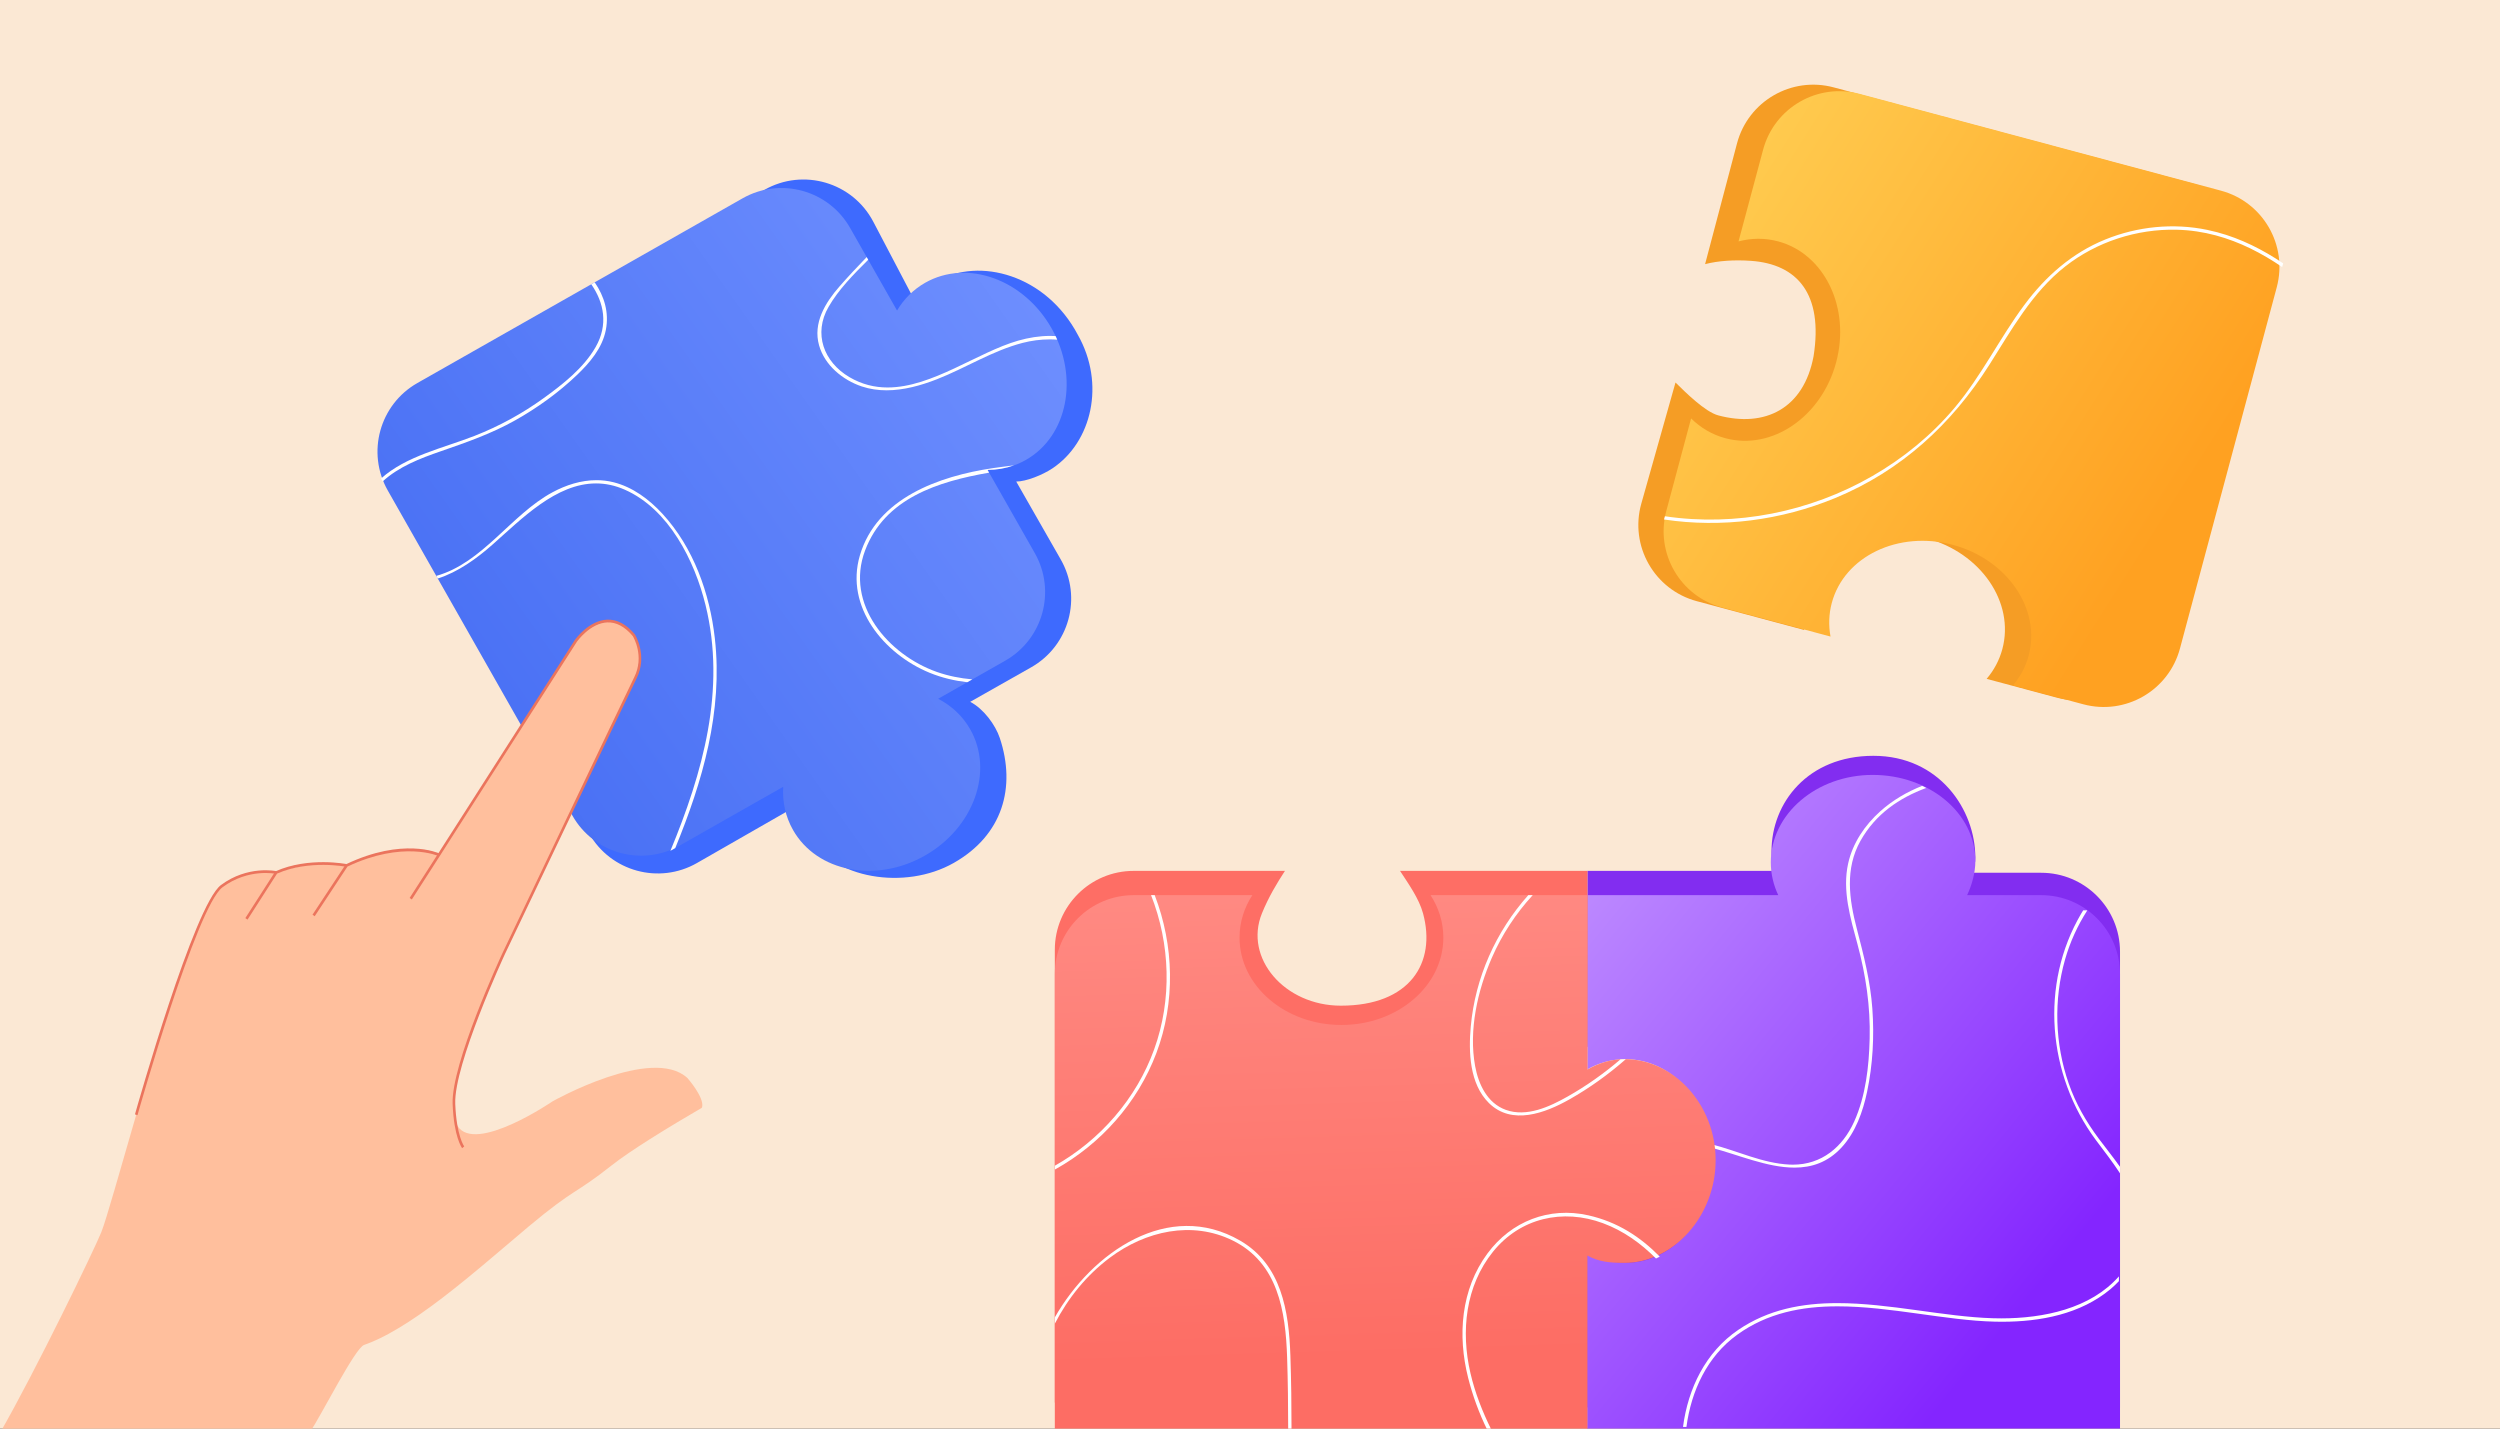
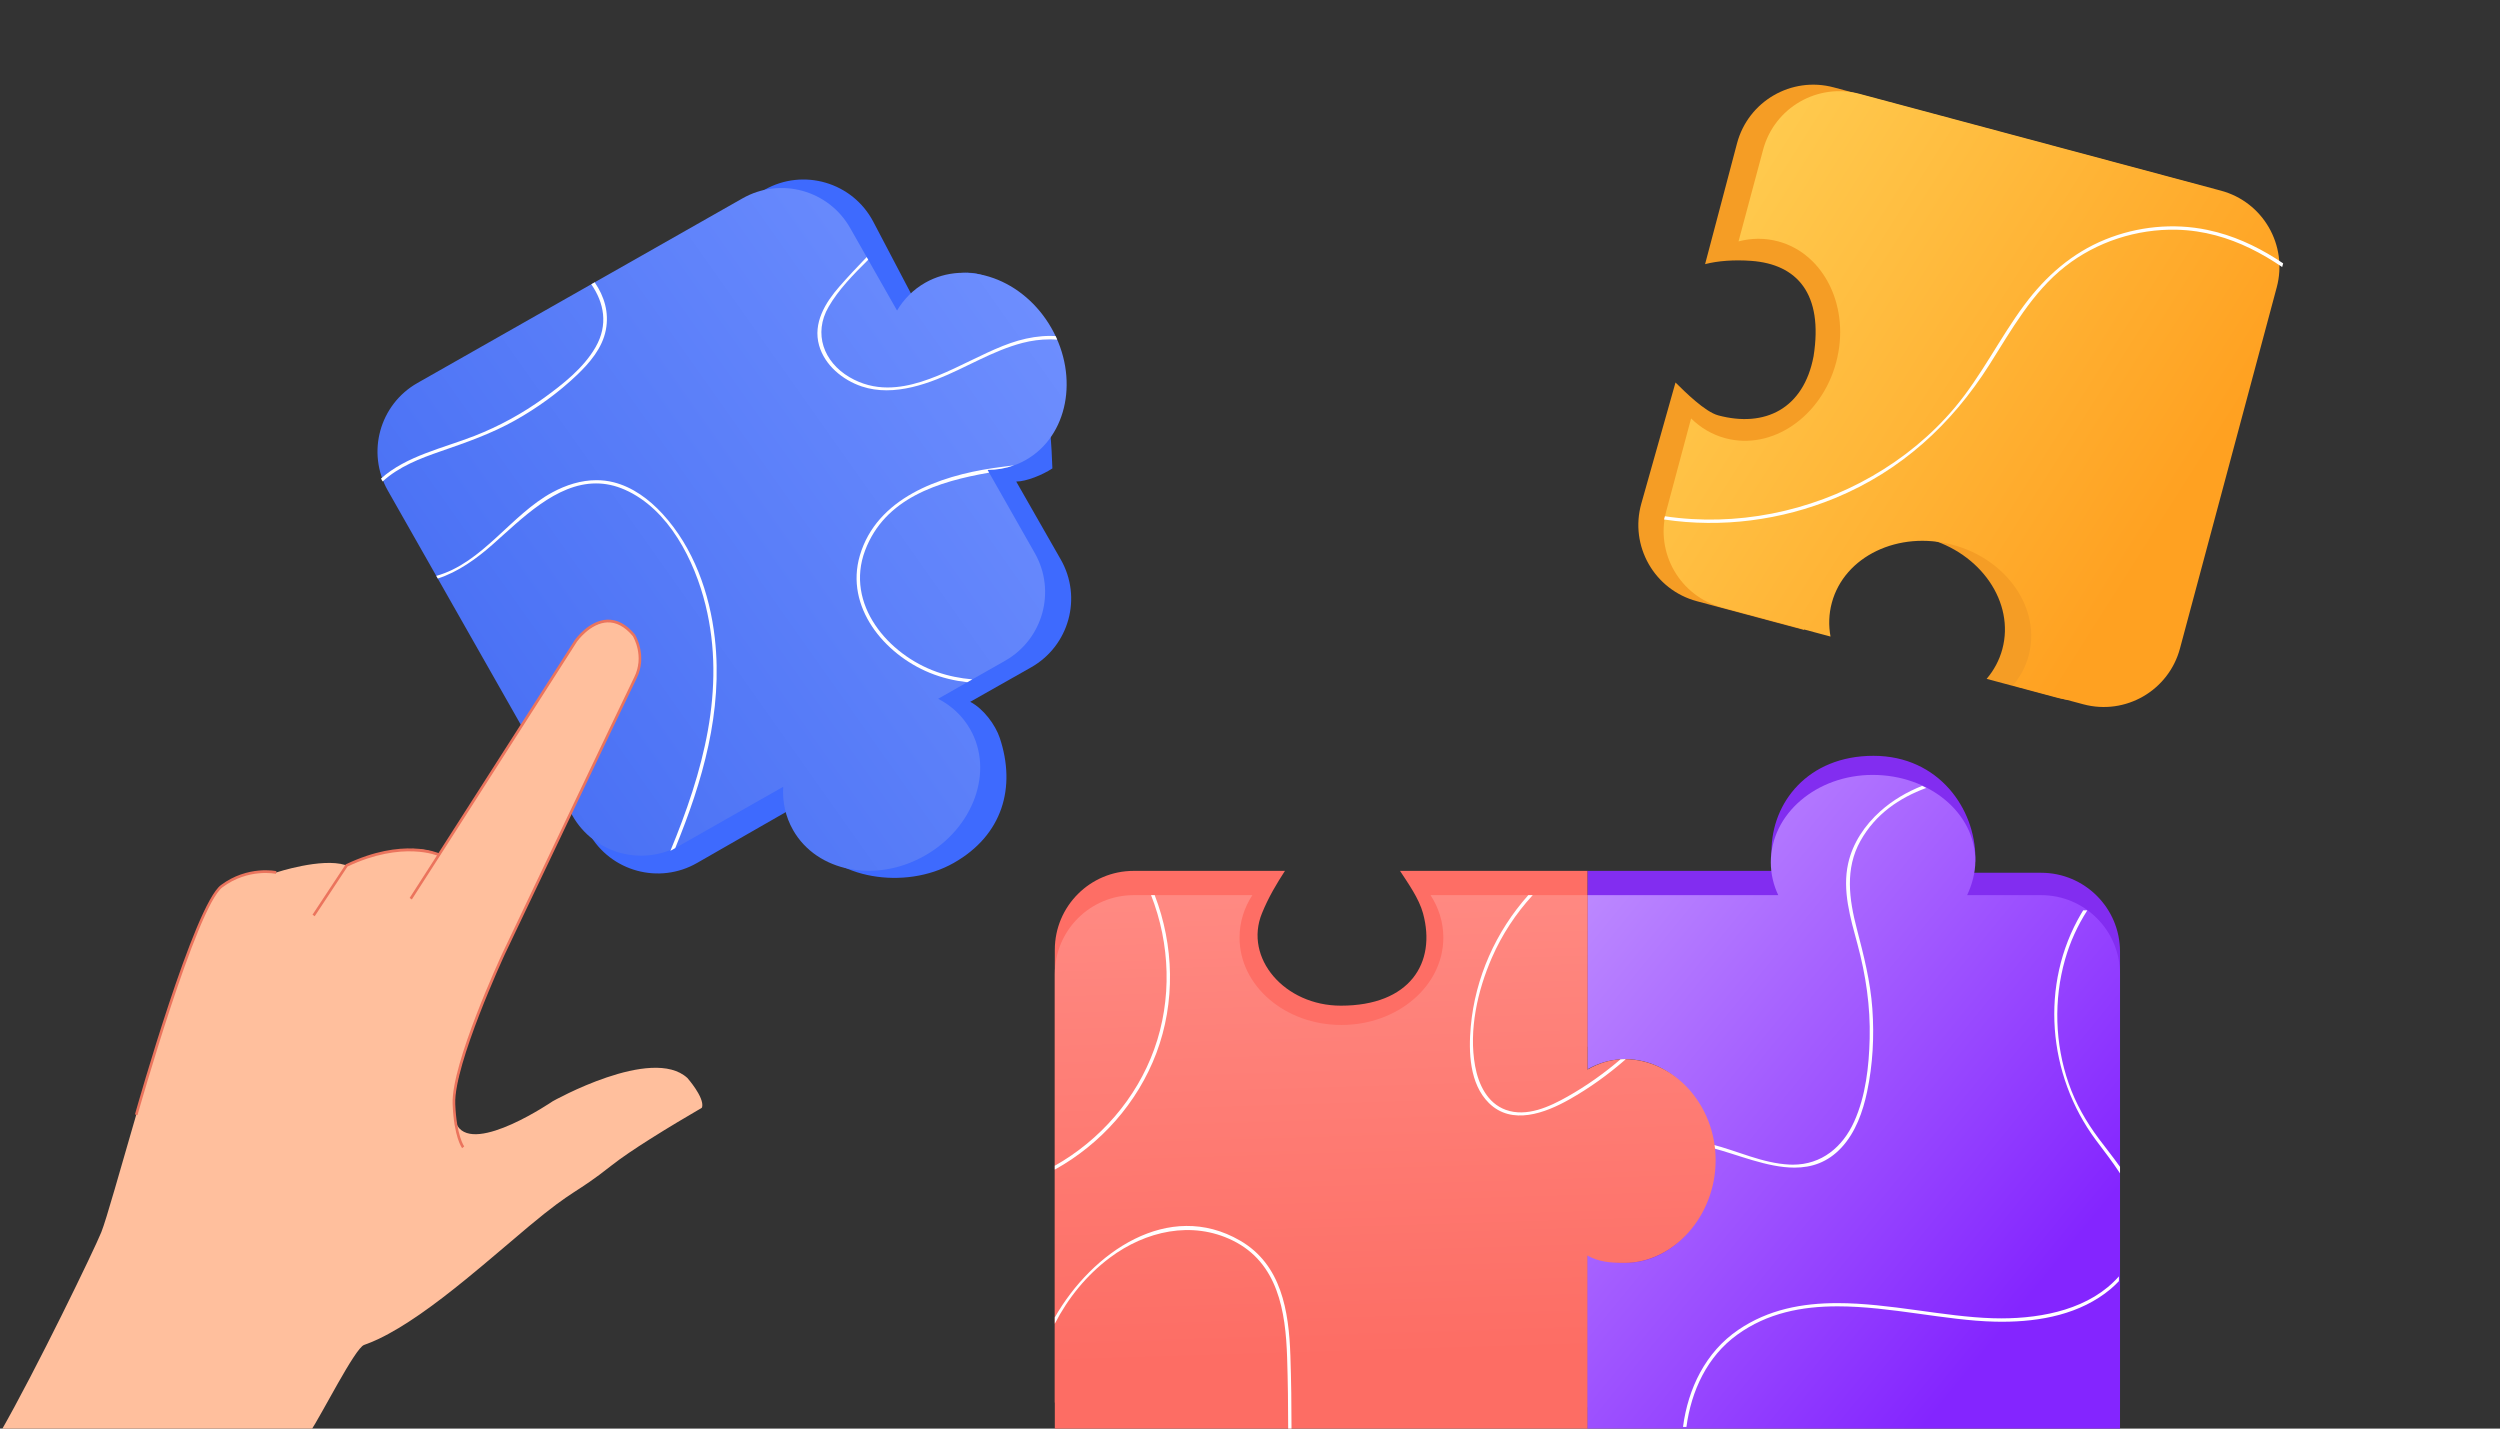
<svg xmlns="http://www.w3.org/2000/svg" width="301" height="172" viewBox="0 0 301 172" fill="none">
  <rect x="0" y="0" width="301" height="172" fill="#333333" stroke="none" />
  <g clip-path="url(#clip0_93_2534)">
-     <rect width="301" height="172" fill="#FBE8D4" />
-     <path d="M112.854 33.833C111.418 34.649 111.989 36.805 111.17 38.18L105.148 26.702C102.652 21.944 96.711 20.201 92.04 22.856L51.05 46.159C46.489 48.752 44.894 54.552 47.486 59.113L70.934 100.358C73.534 104.931 79.353 106.521 83.917 103.906L97.862 95.914C97.751 97.714 96.499 99.115 97.416 100.729C100.286 105.781 108.94 107.243 114.833 103.896C120.723 100.552 122.354 94.792 120.375 88.854C119.847 87.271 118.415 85.328 116.812 84.5L124.149 80.347C128.728 77.756 130.328 71.936 127.718 67.367L122.354 57.979C123.542 57.979 125.521 57.187 126.708 56.396C131.458 53.229 133.115 46.2 129.767 40.307C125.917 33.042 117.906 30.964 112.854 33.833Z" fill="#3E6AFE" />
+     <path d="M112.854 33.833C111.418 34.649 111.989 36.805 111.17 38.18L105.148 26.702C102.652 21.944 96.711 20.201 92.04 22.856L51.05 46.159C46.489 48.752 44.894 54.552 47.486 59.113L70.934 100.358C73.534 104.931 79.353 106.521 83.917 103.906L97.862 95.914C97.751 97.714 96.499 99.115 97.416 100.729C100.286 105.781 108.94 107.243 114.833 103.896C120.723 100.552 122.354 94.792 120.375 88.854C119.847 87.271 118.415 85.328 116.812 84.5L124.149 80.347C128.728 77.756 130.328 71.936 127.718 67.367L122.354 57.979C123.542 57.979 125.521 57.187 126.708 56.396C125.917 33.042 117.906 30.964 112.854 33.833Z" fill="#3E6AFE" />
    <path d="M111.395 34.042C109.959 34.858 108.822 36.013 108.003 37.388L102.357 27.448C99.766 22.886 93.968 21.288 89.405 23.879L50.261 46.111C45.698 48.702 44.1 54.501 46.692 59.063L68.926 98.212C71.517 102.775 77.316 104.373 81.879 101.781L94.299 94.727C94.189 96.527 94.564 98.319 95.482 99.933C98.351 104.984 105.451 106.369 111.345 103.021C117.235 99.677 119.687 92.867 116.818 87.815C115.901 86.2 114.554 84.961 112.951 84.133L121.022 79.549C125.585 76.958 127.183 71.159 124.591 66.597L118.901 56.577C120.501 56.577 122.076 56.193 123.512 55.378C128.563 52.509 129.948 45.409 126.6 39.515C123.256 33.625 116.446 31.173 111.395 34.042Z" fill="url(#paint0_linear_93_2534)" />
    <path d="M106.741 46.993C105.732 46.993 104.728 46.854 103.752 46.526C101.457 45.755 99.292 43.976 98.617 41.581C97.862 38.899 99.356 36.456 101.058 34.508C102.119 33.292 103.228 32.118 104.349 30.954L104.385 31.017L104.532 31.277C102.758 33.037 100.964 34.859 99.756 36.952C97.905 40.161 99.171 43.58 102.263 45.403C103.776 46.293 105.317 46.652 106.872 46.652C112.216 46.651 117.705 42.413 122.579 41.016C123.843 40.654 125.14 40.444 126.428 40.444C126.649 40.444 126.87 40.45 127.091 40.463C127.16 40.606 127.225 40.751 127.288 40.897C126.987 40.873 126.684 40.863 126.381 40.863C125.28 40.863 124.176 41.012 123.14 41.28C119.486 42.224 116.275 44.306 112.783 45.67C110.884 46.412 108.802 46.993 106.741 46.993" fill="white" />
    <path d="M116.461 82.14C114.923 81.962 113.404 81.608 111.927 81.003C106.457 78.763 101.709 73.074 103.526 66.885C105.56 59.956 113.097 57.322 119.522 56.366C120.361 56.241 121.22 56.138 122.086 56.029C121.068 56.393 120.007 56.574 118.931 56.577C118.93 56.577 118.929 56.577 118.926 56.577C118.919 56.577 118.911 56.577 118.904 56.577C118.902 56.577 118.902 56.577 118.901 56.577L119.089 56.906C112.959 57.972 106.538 59.973 104.16 66.267C101.717 72.733 106.931 78.834 112.796 80.901C114.194 81.392 115.623 81.67 117.065 81.797L116.461 82.14" fill="white" />
    <path d="M80.716 102.442C84.617 93.013 87.447 83.022 84.948 72.859C83.636 67.518 80.534 61.309 75.234 58.963C74.039 58.435 72.882 58.204 71.762 58.204C66.945 58.204 62.81 62.463 59.313 65.556C57.385 67.261 55.141 68.877 52.707 69.654L52.527 69.337C58.111 67.781 61.521 61.976 66.501 59.282C68.148 58.392 69.966 57.812 71.815 57.812C72.493 57.812 73.176 57.891 73.855 58.059C76.166 58.636 78.148 60.114 79.742 61.842C83.497 65.911 85.458 71.432 86.068 76.865C87.056 85.646 84.602 94.061 81.299 102.111L80.782 102.404L80.716 102.442" fill="white" />
    <path d="M46.07 57.968L45.872 57.62C48.914 54.885 53.372 53.955 57.141 52.478C60.077 51.327 62.869 49.806 65.426 47.959C67.746 46.282 70.262 44.321 71.707 41.798C73.26 39.087 72.72 36.442 71.19 34.225L71.601 33.991C72.754 35.671 73.353 37.62 72.942 39.735C72.52 41.903 71.014 43.672 69.46 45.154C67.238 47.273 64.718 49.092 62.045 50.597C59.182 52.209 56.149 53.27 53.056 54.337C50.581 55.191 48.012 56.184 46.07 57.968" fill="white" />
    <path d="M245.75 105.081C250.996 105.081 255.25 109.334 255.25 114.581V169.451H191.092V148.129C192.484 148.915 194.043 149.358 195.695 149.358C201.504 149.358 206.215 143.868 206.215 137.096C206.215 130.316 201.504 124.827 195.695 124.827C194.043 124.827 192.517 125.263 191.125 126.053V104.854H214.102C213.524 103.631 213.291 103.88 213.291 102.479C213.291 96.669 217.646 91 225.562 91C233.479 91 237.833 97.46 237.833 103.271C237.833 104.672 237.421 103.858 236.842 105.081H245.75Z" fill="#822DF0" />
    <path d="M245.75 107.776C250.996 107.776 255.25 112.029 255.25 117.276V172.146H191.092V150.824C192.484 151.61 194.043 152.053 195.695 152.053C201.504 152.053 206.215 146.563 206.215 139.791C206.215 133.012 201.504 127.522 195.695 127.522C194.043 127.522 192.517 127.958 191.125 128.748V107.776H214.102C213.524 106.553 213.205 105.22 213.205 103.819C213.205 98.009 218.695 93.299 225.473 93.299C232.246 93.299 237.833 97.856 237.833 103.667C237.833 105.068 237.421 106.553 236.842 107.776H245.75Z" fill="url(#paint1_linear_93_2534)" />
    <path d="M216.053 140.581C212.775 140.581 209.229 139.011 206.127 138.206C206.112 138.061 206.094 137.917 206.073 137.774C209.21 138.566 212.212 140.068 215.478 140.217C215.61 140.223 215.74 140.226 215.871 140.226C219.306 140.226 221.852 138.125 223.243 135.04C224.633 131.954 225.026 128.39 225.108 125.042C225.205 121.185 224.644 117.407 223.642 113.689C222.795 110.542 221.789 107.226 222.52 103.951C223.068 101.493 224.534 99.334 226.394 97.672C227.907 96.322 229.61 95.345 231.421 94.619C231.589 94.699 231.754 94.781 231.918 94.868C228.669 96.073 225.815 98.004 224.004 101.231C222.118 104.591 222.631 108.265 223.565 111.84C224.396 115.027 225.196 118.151 225.431 121.451C225.669 124.785 225.488 128.193 224.795 131.467C224.289 133.857 223.409 136.332 221.724 138.156C220.054 139.964 218.107 140.581 216.053 140.581" fill="white" />
    <path d="M203.047 171.799H202.634C203.238 167.19 205.341 162.8 209.284 160.119C212.916 157.647 216.998 156.895 221.224 156.895C227.485 156.895 234.061 158.546 239.963 158.717C240.289 158.727 240.618 158.732 240.951 158.732C246.025 158.732 251.68 157.576 255.115 153.675V154.252C254.811 154.572 254.491 154.884 254.14 155.179C250.505 158.229 245.669 159.139 241.033 159.139C240.75 159.139 240.468 159.135 240.186 159.128C234.257 158.992 227.577 157.283 221.25 157.283C216.943 157.283 212.799 158.075 209.169 160.693C205.535 163.314 203.624 167.467 203.047 171.799" fill="white" />
    <path d="M255.25 141.271C254.348 139.881 253.301 138.548 252.355 137.278C246.523 129.451 245.56 118.51 250.579 109.993C250.656 109.862 250.738 109.734 250.817 109.604H251.314C250.155 111.412 249.24 113.393 248.634 115.521C247.249 120.383 247.405 125.672 249.07 130.445C249.912 132.861 251.161 135.041 252.684 137.084C253.531 138.219 254.43 139.328 255.25 140.49V141.271" fill="white" />
    <path d="M191.017 168.877H127V114.354C127 109.107 131.253 104.854 136.5 104.854H154.708C153.723 106.366 152.729 108.021 151.938 109.965C149.746 115.347 154.658 121.083 161.438 121.083C169.75 121.083 172.957 115.937 171.333 109.965C170.846 108.174 169.547 106.366 168.563 104.854H191.125C191.125 135.476 191.017 138.25 191.017 168.877Z" fill="#FE6E65" />
    <path d="M206.563 139.687C206.563 146.46 201.428 152.053 195.619 152.053C193.968 152.053 192.517 151.953 191.125 151.167V172.146H127V117.276C127 112.029 131.253 107.776 136.5 107.776H150.785C149.799 109.288 149.241 111.031 149.241 112.887C149.241 118.697 154.731 123.407 161.51 123.407C168.283 123.407 173.778 118.697 173.778 112.887C173.778 111.031 173.22 109.288 172.236 107.776H191.125V128.775C192.517 127.985 193.968 127.522 195.619 127.522C201.428 127.522 206.563 132.908 206.563 139.687Z" fill="url(#paint2_linear_93_2534)" />
    <path d="M155.363 163.231C155.182 157.82 154.281 152.248 149.303 149.366C140.699 144.387 131.489 150.748 127 158.611V159.374C128.6 156.273 130.825 153.522 133.641 151.416C137.921 148.216 143.505 146.936 148.423 149.359C153.854 152.035 154.79 157.834 154.97 163.461C155.063 166.355 155.096 169.25 155.098 172.146H155.5C155.499 169.174 155.463 166.202 155.363 163.231" fill="white" />
    <path d="M179.269 132.81C182.036 135.537 186.056 134.005 188.954 132.369C191.386 130.996 193.653 129.362 195.746 127.525C195.703 127.525 195.661 127.522 195.619 127.522C195.45 127.522 195.283 127.53 195.115 127.538C193.144 129.228 191.019 130.736 188.75 132.018C186.579 133.244 183.814 134.543 181.288 133.623C179.058 132.811 178.002 130.536 177.603 128.348C176.817 124.035 177.902 119.238 179.636 115.277C180.845 112.515 182.511 109.983 184.539 107.776H184.005C180.105 112.144 177.611 117.711 177.081 123.591C176.804 126.654 176.921 130.494 179.269 132.81Z" fill="white" />
-     <path d="M199.384 151.525C199.536 151.453 199.686 151.377 199.833 151.296C197.518 148.934 194.766 147.12 191.223 146.323C186.511 145.262 181.957 147.039 179.091 150.918C175.889 155.248 175.474 160.793 176.767 165.902C177.298 168.005 178.075 170.145 179.061 172.146H179.563C178.483 169.97 177.59 167.693 177.04 165.323C175.873 160.287 176.441 154.831 179.754 150.712C183.035 146.634 188.159 145.483 192.998 147.273C195.472 148.19 197.564 149.701 199.384 151.525" fill="white" />
    <path d="M127 140.355V140.819C132.539 137.751 136.969 132.769 139.224 126.802C141.535 120.682 141.358 113.825 139.026 107.776H138.588C140.894 113.656 141.13 120.317 138.969 126.321C136.83 132.269 132.468 137.266 127 140.355" fill="white" />
    <path d="M264.236 22.165C269.303 23.523 272.311 28.732 270.953 33.8L259.301 77.287C257.943 82.355 252.733 85.363 247.666 84.005L239.191 81.734C240.068 80.703 240.721 79.498 241.084 78.145C242.587 72.532 238.498 66.561 231.956 64.808C225.409 63.054 218.886 66.182 217.382 71.794C217.02 73.148 216.983 74.517 217.227 75.849L204.3 72.385C199.184 71.014 196.177 65.725 197.616 60.628L201.73 46.053C202.87 47.176 205.28 49.584 206.876 50.011C212.487 51.515 217.168 49.22 218.355 42.886C219.543 35.366 216.376 31.803 210.834 31.407C208.79 31.261 206.842 31.399 205.293 31.803L209.135 17.269C210.479 12.184 215.698 9.159 220.778 10.52L264.236 22.165Z" fill="#F59D25" />
    <path d="M267.403 22.956C272.47 24.314 275.478 29.524 274.12 34.592L262.468 78.079C261.11 83.147 255.9 86.155 250.833 84.797L242.358 82.526C243.235 81.495 243.888 80.29 244.251 78.937C245.754 73.324 241.665 67.353 235.123 65.6C228.576 63.846 222.053 66.974 220.549 72.586C220.187 73.939 220.15 75.309 220.394 76.641L207.344 73.144C202.276 71.786 199.268 66.577 200.626 61.509L203.608 50.379C204.748 51.502 206.14 52.335 207.735 52.762C213.346 54.266 219.316 50.182 221.071 43.635C222.824 37.092 219.697 30.564 214.086 29.061C212.49 28.633 210.869 28.659 209.32 29.062L212.279 18.021C213.637 12.953 218.846 9.946 223.914 11.304L267.403 22.956Z" fill="url(#paint3_linear_93_2534)" />
    <path d="M200.348 62.547L200.453 62.157C209.003 63.429 217.905 61.644 225.413 57.329C229.167 55.171 232.568 52.389 235.356 49.072C238.57 45.25 240.758 40.718 243.726 36.721C246.293 33.264 249.469 30.461 253.489 28.83C257.356 27.261 261.673 26.829 265.764 27.68C266.167 27.764 266.566 27.859 266.959 27.964C269.835 28.735 272.455 30.064 274.892 31.709L274.774 32.151C272.302 30.469 269.654 29.11 266.788 28.343C265.273 27.936 263.696 27.696 262.052 27.659C257.27 27.55 252.447 29.109 248.674 32.064C244.68 35.193 242.183 39.711 239.514 43.925C234.96 51.111 228.873 56.696 220.95 59.967C214.451 62.649 207.283 63.588 200.348 62.547" fill="white" />
    <path d="M-0 172.517L37.26 172.517C37.285 172.478 37.312 172.44 37.338 172.4C38.662 170.434 42.75 162.309 43.829 161.934C44.397 161.736 44.982 161.492 45.582 161.208L45.584 161.207C47.142 160.468 48.797 159.456 50.484 158.29C52.348 157.002 54.253 155.524 56.108 154.012C58.825 151.8 61.437 149.517 63.666 147.657C69.323 142.936 69.095 143.912 73.68 140.284C74.815 139.386 76.514 138.252 78.231 137.165L78.236 137.162C78.24 137.159 78.248 137.155 78.258 137.148C80.587 135.675 82.943 134.29 83.973 133.692C84.14 133.593 84.272 133.517 84.364 133.465C84.375 133.459 84.385 133.453 84.394 133.448L84.406 133.44C84.422 133.431 84.432 133.426 84.435 133.424L84.438 133.422C84.484 133.394 84.522 133.35 84.535 133.297C84.823 132.122 82.761 129.79 82.761 129.79C78.492 125.865 66.542 132.594 66.542 132.594C66.542 132.594 57.243 138.949 55.085 135.571L55.085 135.57C55.064 135.539 55.044 135.506 55.025 135.471C52.986 131.873 59.639 116.941 59.639 116.941C59.639 116.941 75.217 83.984 75.793 83.061C77.447 80.412 77.572 76.655 74.968 75.211C73.665 74.487 72.305 74.886 71.271 75.465C70.338 75.987 69.557 76.759 68.969 77.677L52.853 102.914C52.806 102.888 52.758 102.863 52.711 102.839C48.78 100.864 41.729 104.202 41.729 104.202L41.728 104.202C41.677 104.183 41.625 104.164 41.572 104.148C38.716 103.246 33.253 105.047 33.253 105.047C33.253 105.047 33.202 105.022 33.097 104.992C32.563 104.832 30.634 104.502 27.051 106.435C24.345 107.895 19.806 122.55 16.402 134.217C14.421 141.006 12.825 146.783 12.195 148.36C11.403 150.346 4.326 164.986 -0 172.517Z" fill="#FFBF9D" />
    <path d="M55.643 138.237C55.603 138.184 54.651 136.895 54.496 132.929C54.306 128.108 60.263 115.257 60.516 114.713C60.662 114.406 75.044 84.191 76.366 81.526C77.604 79.032 76.284 76.743 76.188 76.585C75.229 75.445 74.192 74.891 73.106 74.938C71.061 75.026 69.487 77.223 69.471 77.246L52.985 103.006L49.584 108.297L49.32 108.114L52.721 102.822L69.211 77.056C69.283 76.954 70.893 74.704 73.091 74.607C74.282 74.555 75.407 75.151 76.435 76.377L76.448 76.395C76.464 76.42 78.012 78.93 76.648 81.678C75.327 84.341 60.946 114.553 60.8 114.857C60.74 114.989 54.626 128.177 54.813 132.915C54.964 136.751 55.882 138.02 55.892 138.032L55.643 138.237Z" fill="#EB745D" />
    <path d="M37.888 110.316L37.627 110.129L41.624 104.071L41.664 104.052C48.499 100.799 52.742 102.682 52.919 102.764L52.791 103.066C52.748 103.047 48.507 101.176 41.836 104.334L37.888 110.316" fill="#EB745D" />
-     <path d="M29.802 110.721L29.538 110.539L33.147 104.916L33.19 104.897C37.173 103.13 41.714 104.031 41.759 104.041L41.697 104.364C41.653 104.355 37.238 103.482 33.358 105.181L29.802 110.721" fill="#EB745D" />
    <path d="M16.553 134.265L16.249 134.172C16.539 133.143 23.388 108.956 26.602 106.56C29.826 104.155 33.25 104.878 33.284 104.886L33.219 105.21C33.186 105.202 29.894 104.512 26.786 106.829C23.661 109.159 16.624 134.014 16.553 134.265" fill="#EB745D" />
  </g>
  <defs>
    <linearGradient id="paint0_linear_93_2534" x1="67.333" y1="116.562" x2="150.482" y2="57.756" gradientUnits="userSpaceOnUse">
      <stop stop-color="#456DF3" />
      <stop offset="1" stop-color="#7191FF" />
    </linearGradient>
    <linearGradient id="paint1_linear_93_2534" x1="203" y1="86.25" x2="262.165" y2="134.493" gradientUnits="userSpaceOnUse">
      <stop stop-color="#BF8EFF" />
      <stop offset="1" stop-color="#8425FF" />
    </linearGradient>
    <linearGradient id="paint2_linear_93_2534" x1="159.854" y1="100.104" x2="161.794" y2="163.584" gradientUnits="userSpaceOnUse">
      <stop stop-color="#FF8D86" />
      <stop offset="1" stop-color="#FD6D64" />
    </linearGradient>
    <linearGradient id="paint3_linear_93_2534" x1="194.209" y1="21.512" x2="260.536" y2="63.512" gradientUnits="userSpaceOnUse">
      <stop stop-color="#FFD257" />
      <stop offset="1" stop-color="#FFA121" />
    </linearGradient>
    <clipPath id="clip0_93_2534">
      <rect width="301" height="172" fill="white" />
    </clipPath>
  </defs>
</svg>